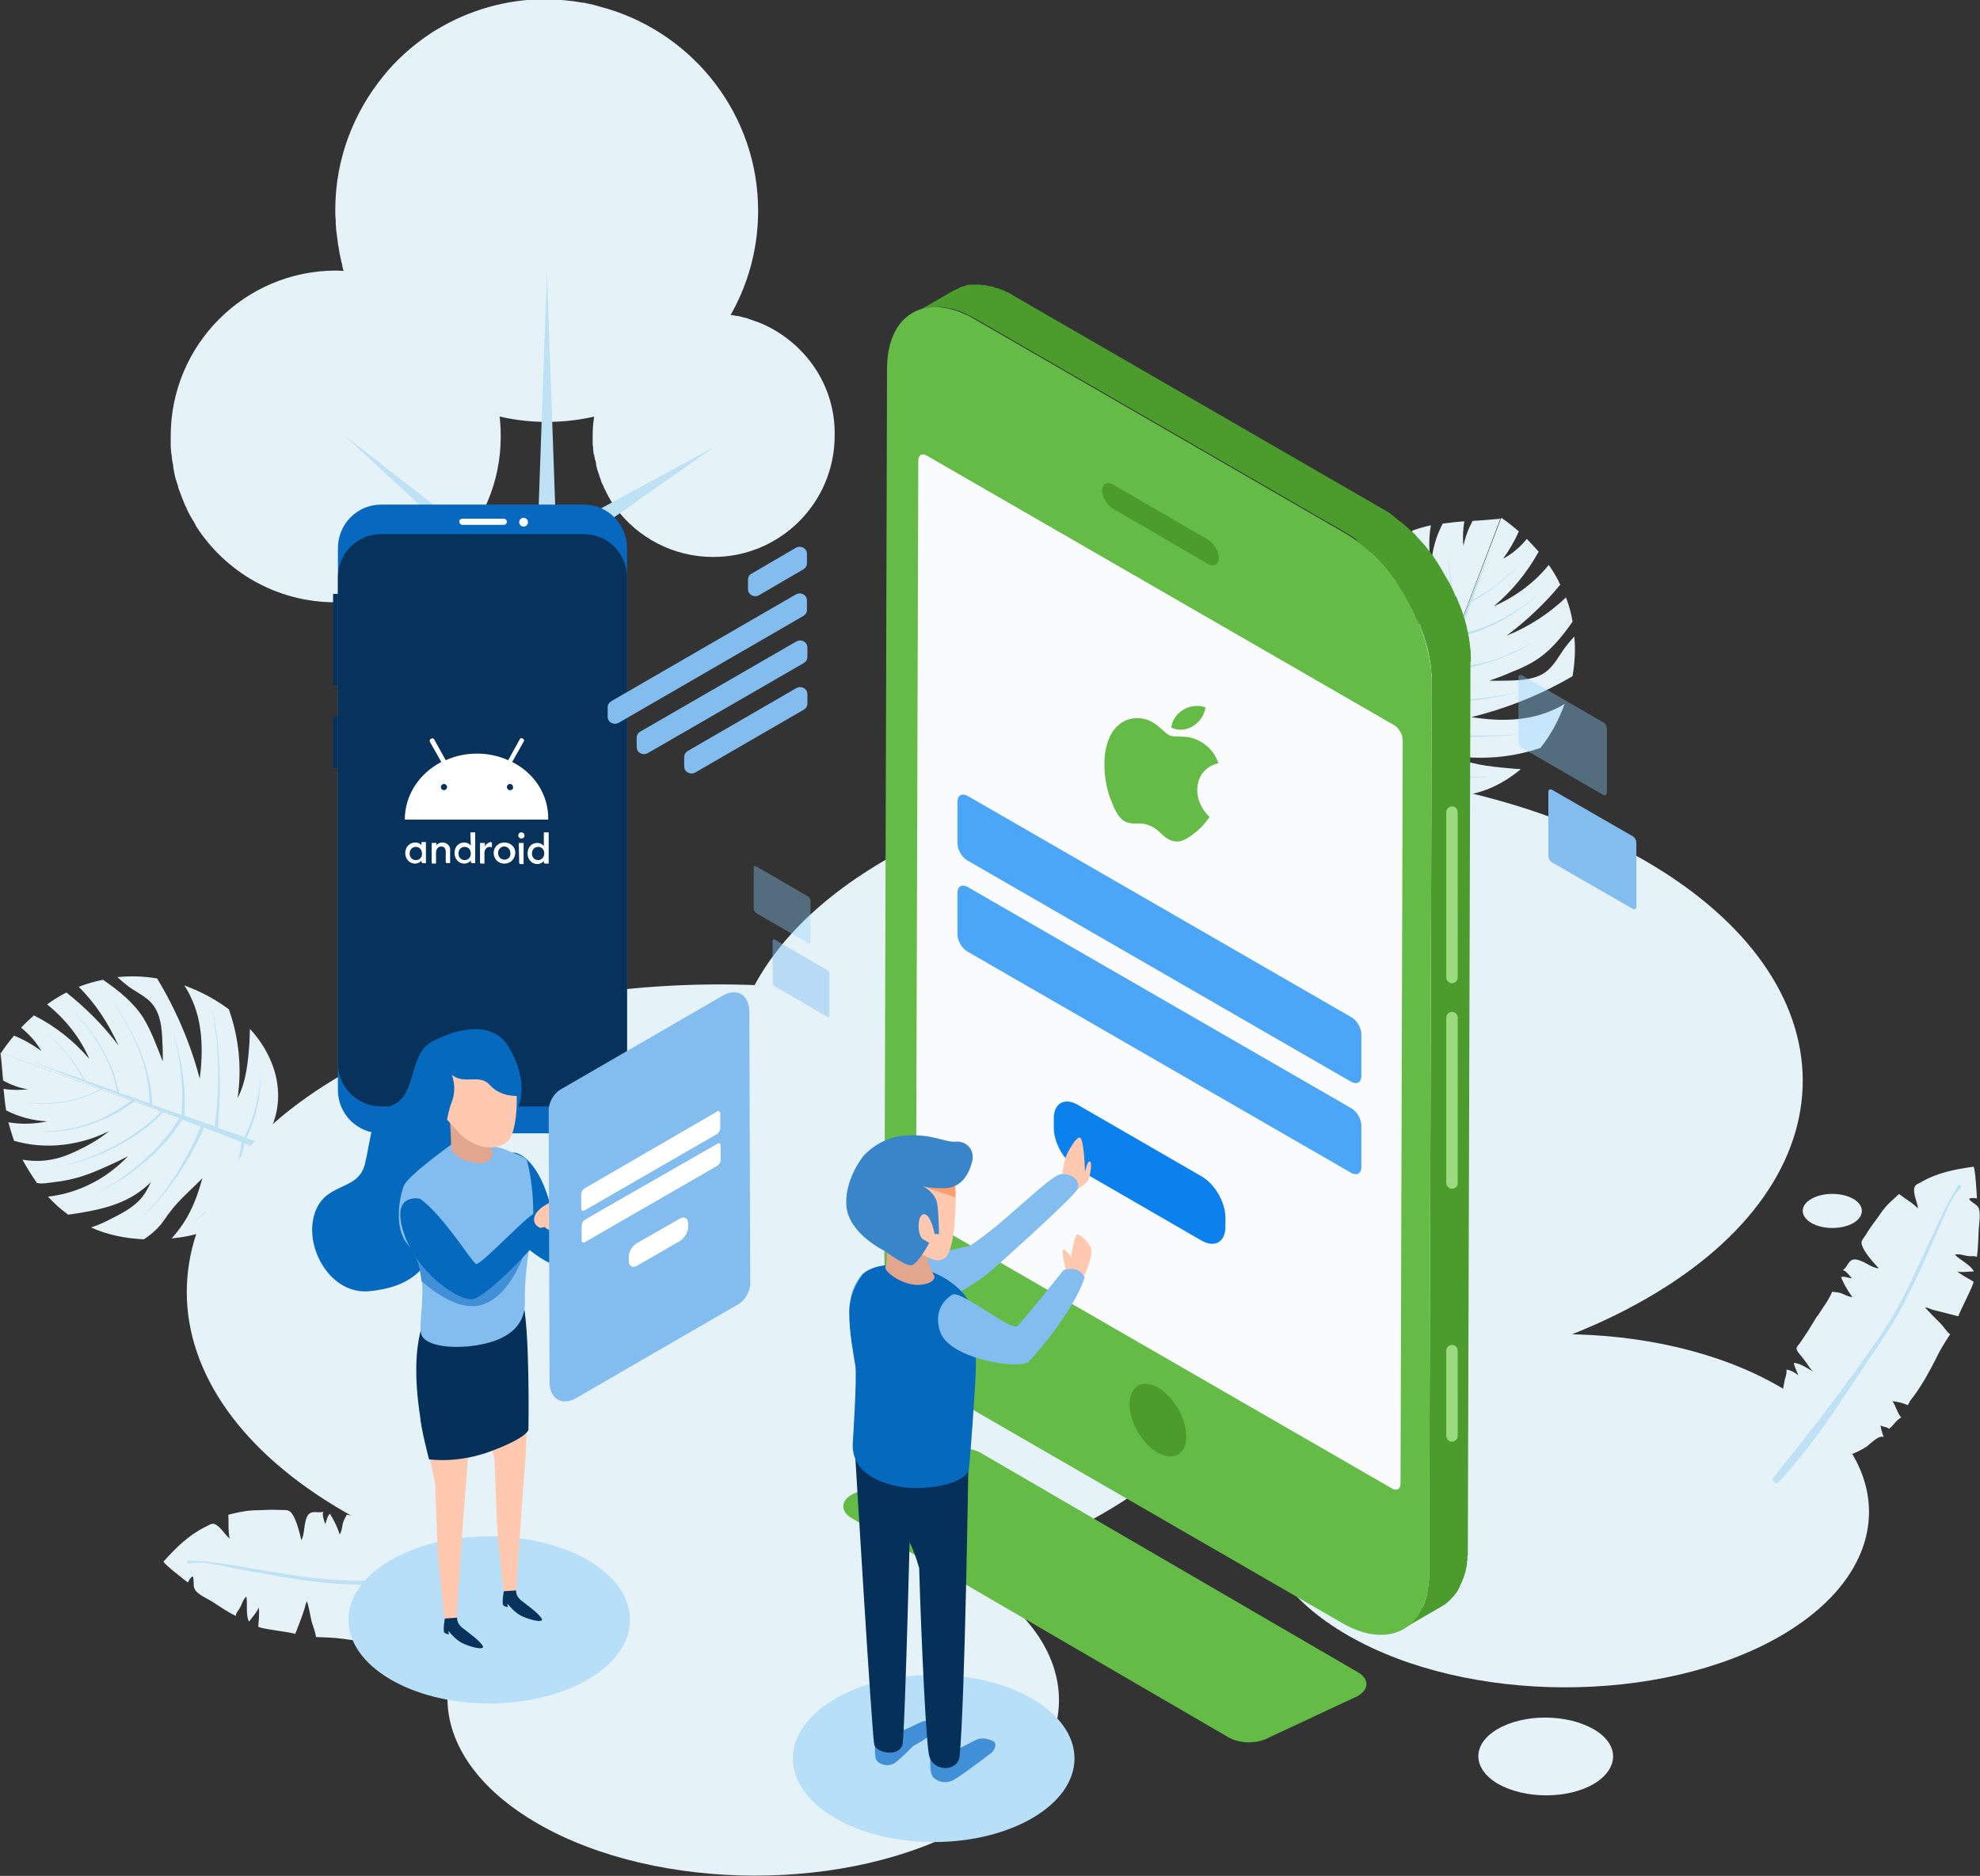
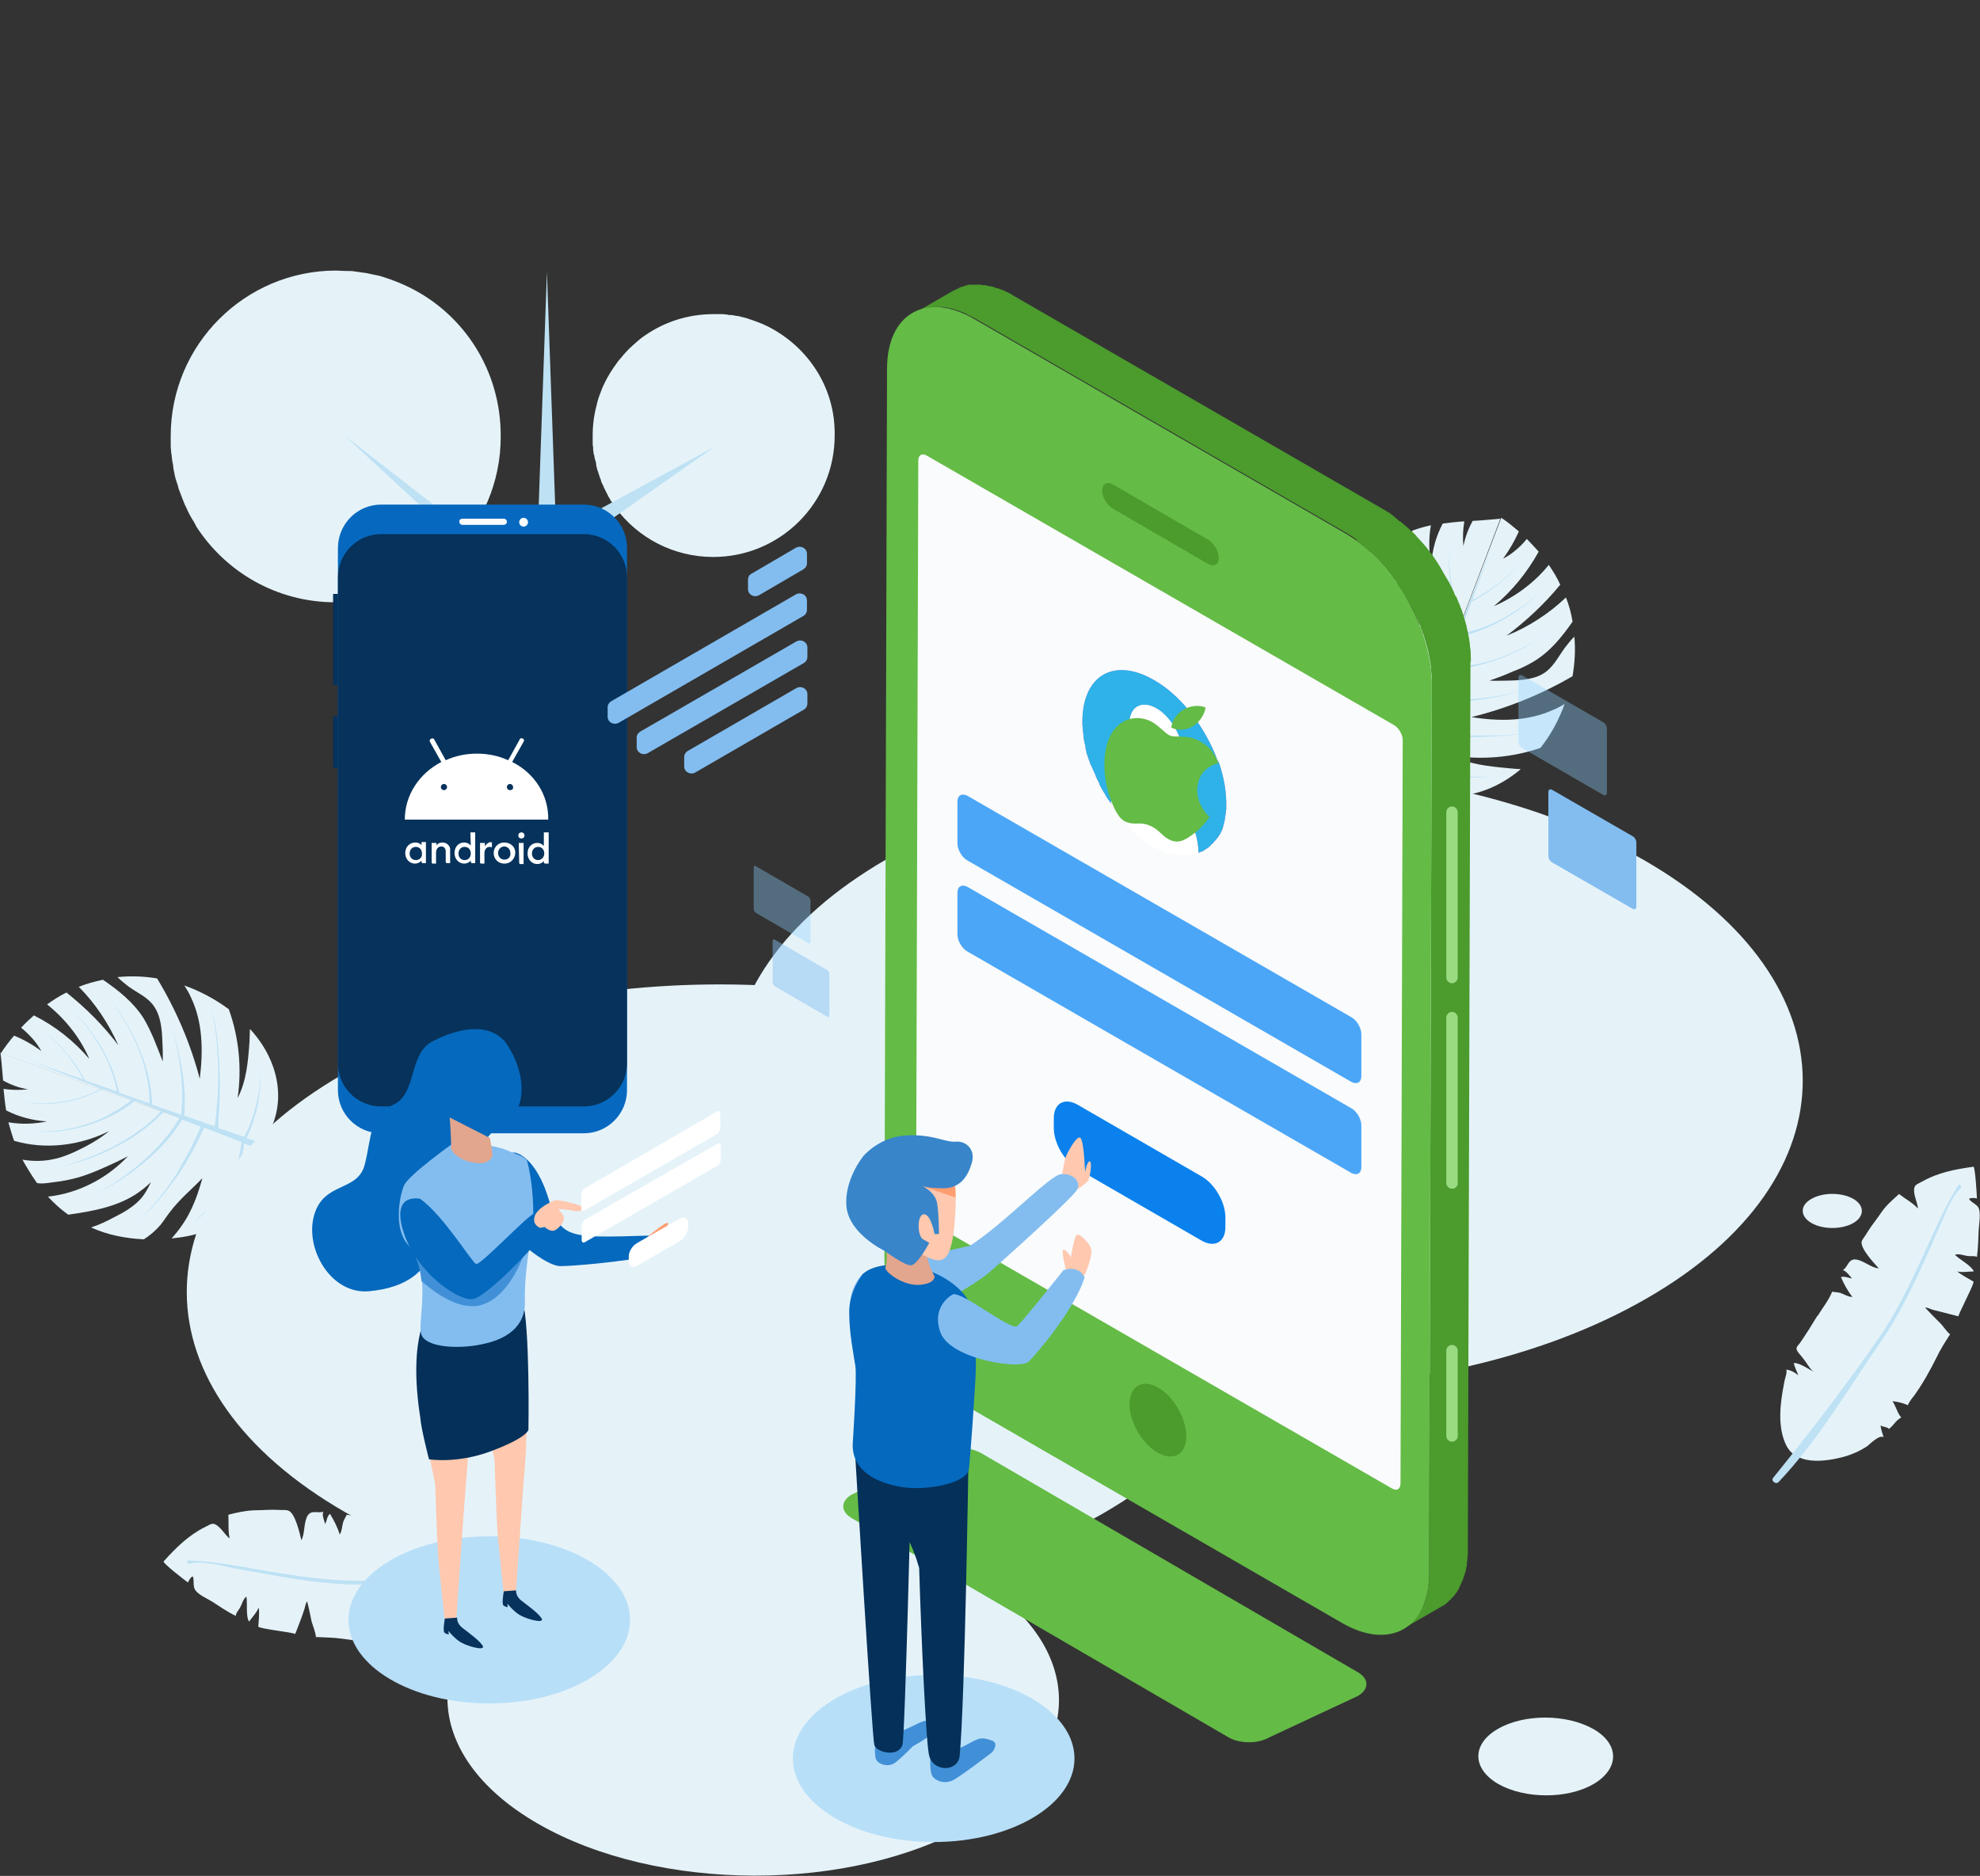
<svg xmlns="http://www.w3.org/2000/svg" version="1.1" id="Layer_1" x="0px" y="0px" viewBox="0 0 450 426.4" style="enable-background:new 0 0 450 426.4;" xml:space="preserve">
  <rect x="0" y="0" width="450" height="426.4" fill="#333333" stroke="none" />
  <style type="text/css">
	.st0{fill:#E5F3F9;}
	.st1{fill:#BEE1F4;}
	.st2{fill:#06325B;}
	.st3{fill:#0669BF;}
	.st4{fill:#F9FBFC;}
	.st5{fill:#FFFFFF;}
	.st6{fill:#64BB46;}
	.st7{fill:#83BDF0;}
	.st8{opacity:0.37;}
	.st9{fill:#8ED2FF;}
	.st10{opacity:0.47;}
	.st11{fill:#4B9B2D;}
	.st12{fill:#9ADB82;}
	.st13{fill:#4BA6F7;}
	.st14{fill:url(#SVGID_1_);}
	.st15{fill:#2EB2E7;}
	.st16{fill:#0A81ED;}
	.st17{fill:#B8DFF8;}
	.st18{fill:#FFC8AF;}
	.st19{fill:#4190D7;}
	.st20{fill:#043059;}
	.st21{fill:#0569BD;}
	.st22{fill:#E2A58D;}
	.st23{fill:#FF9D6F;}
	.st24{fill:#3885CA;}
</style>
  <g>
    <g>
      <path class="st0" d="M318.8,176.3c3.2,3.1,7.8,4.7,12.3,4.6c5.2-0.2,10.2-2.5,14.2-5.8c0.1-0.1,0.2-0.2,0.3-0.3    c-1,0-1.9-0.1-2.9-0.2c-4.4-0.4-9-0.9-12.8-2.9c6.7,1.1,13.8,0.5,20.2-1.7c2.4-3,4.2-6.4,5.5-10c-0.8,0.5-1.7,1-2.5,1.3    c-5.8,2.7-12.4,2.7-18.7,1.7c8.1-2,15.8-5.1,23-9.3c0.5-3,0.7-6,0.4-9c-0.8,0.8-1.5,1.7-2.2,2.6c-1.3,1.8-2.3,3.8-4,5.2    c-2.3,1.9-5.5,2.1-8.5,2.2c-1.5,0-3,0.1-4.6,0c1.8-0.6,3.6-1.3,5.4-2.1c1.6-0.6,3.1-1.3,4.6-2.2c3.7-2.2,6.4-5.5,8.9-9.1    c-0.3-1.9-0.8-3.7-1.5-5.5c-3.9,3.7-8.5,6.7-13.5,8.7c4.5-3.4,8.7-7.3,12.2-11.6c-0.7-1.6-1.6-3-2.6-4.5    c-3.3,4.1-7.7,7.3-12.5,9.4c4.1-3.4,7.6-7.7,10.2-12.4c-0.9-1-1.8-2-2.7-2.9c-0.8,1-1.7,1.9-2.7,2.7c-0.8,0.7-1.8,1.3-2.7,1.8    c1.4-1.9,2.6-4,3.6-6.2c-1.3-1.1-2.6-2.2-4-3.1L318.8,176.3z" />
      <path class="st0" d="M318.8,176.3c-2.3,0.6-6.5,0.1-8.7-0.9c-2.4-1.1-4.7-2.7-6.5-4.7c-3.5-3.9-4.9-9.3-5.4-14.5    c1.9,1.7,3.9,3.2,6.2,4.4c2.3,1.2,4.8,2,7.3,2.9c-2.5-2.5-4.7-5.3-7.5-7.4c-1-0.8-2-1.5-2.9-2.3c-1.3-1.1-2.3-2.4-3.2-3.9    c0.3-4.1,1.2-8.2,2.9-12c0.6,1.9,1.5,3.7,2.3,5.5c1,2,2.1,4,3.6,5.5c1.2,1.2,2.6,2.1,4.1,2.8c-0.9-0.9-1.7-1.9-2.4-3    c-3.1-4.7-4-10.4-4.7-16c1.2-1.7,2.7-3.2,4.2-4.6c0.4,3.6,1.4,7.1,3,10.4c1.5,3,3.5,5.7,5.9,8c-0.5-0.9-0.9-1.8-1.3-2.7    c-1.3-2.8-2.5-5.7-3.3-8.7c-0.5-1.8-0.8-3.7-1-5.6c-0.1-0.9-0.2-1.9-0.2-2.8c0-0.4,0-0.7,0.1-1.1c1.7-1.2,3.5-2.3,5.4-3.2    c-0.4,2.5-0.5,4.9,0,7.4c0.3,1.5,0.8,2.9,1.4,4.3c1.2,2.9,2.7,5.6,4.7,8.1c-3.2-6.7-4.1-14.6-1.8-21.6c1.4-0.5,2.8-0.9,4.2-1.2    c-0.5,2.9-0.5,5.9,0.1,8.8c0.2-3.2,1.1-6.4,2.6-9.2c1.6-0.2,3.3-0.4,4.9-0.5c-0.3,1.8-0.4,3.7-0.2,5.6c0.4-2,1.1-3.9,2.1-5.7    c2-0.1,4.1-0.3,6.3-0.5L318.8,176.3z" />
      <path class="st1" d="M326,167.2c1.2,0.1,2.3,0.2,3.5,0.2c2.3,0.1,4.7,0.2,7,0.1c2.3-0.1,4.7-0.2,7-0.4c2.3-0.3,4.6-0.6,6.9-1.1    c-2.3,0.5-4.6,0.8-6.9,1s-4.6,0.2-6.9,0.2s-4.6-0.1-6.9-0.3c-1.2-0.1-2.3-0.2-3.5-0.3l-2.6-0.3l2.5-6.9c1.5,0.1,3.1,0.2,4.6,0.1    c1.7-0.1,3.4-0.2,5.1-0.4c3.4-0.4,6.7-1.1,10-2.1c-3.3,0.9-6.6,1.5-10,1.8c-1.7,0.2-3.4,0.2-5.1,0.2c-1.5,0-2.9-0.1-4.3-0.3    l2.4-6.5c2.1-0.1,4.1-0.2,6.1-0.7c2.1-0.5,4.3-1.1,6.3-1.9c2-0.8,4-1.7,5.9-2.8s3.7-2.3,5.5-3.6c-1.7,1.3-3.6,2.5-5.5,3.5    s-3.9,1.9-5.9,2.7s-4.1,1.3-6.3,1.7c-1.9,0.4-3.9,0.5-5.8,0.5l2.5-6.9c1.7-0.4,3.5-0.8,5.1-1.5c1.7-0.7,3.4-1.4,5-2.4    c1.6-0.9,3.2-1.9,4.6-3c1.5-1.1,2.9-2.3,4.2-3.6c-1.3,1.3-2.8,2.4-4.3,3.5s-3.1,2-4.7,2.9s-3.3,1.6-5,2.2    c-1.5,0.6-3.1,0.9-4.7,1.2l2.6-7.2c2.1-1.1,4.1-2.4,6-3.9s3.7-3.2,5.2-5c-1.6,1.8-3.4,3.4-5.3,4.9c-1.8,1.4-3.7,2.5-5.7,3.6    l4.6-12.5l-6.6,16.5c-0.6-1.2-1.2-2.4-1.6-3.7c-0.3-0.7-0.5-1.5-0.7-2.2c-0.2-0.8-0.4-1.5-0.5-2.3c-0.2-1.5-0.4-3.1-0.4-4.6    c0-1.5,0.1-3.1,0.4-4.6c-0.3,1.5-0.4,3.1-0.5,4.6c0,1.6,0.1,3.1,0.3,4.6c0.1,0.8,0.3,1.5,0.4,2.3c0.2,0.8,0.4,1.5,0.6,2.2    c0.4,1.4,1.1,2.8,1.7,4.1l-2.6,6.5c-1.2-1.6-2.3-3.2-3.1-5c-1-1.9-1.8-4-2.4-6.1s-1-4.3-1.2-6.4c-0.2-2.2-0.2-4.4,0.1-6.6    c-0.4,2.2-0.4,4.4-0.3,6.6s0.5,4.4,1.1,6.5s1.3,4.2,2.3,6.2c0.9,1.9,2.1,3.7,3.3,5.4l-2.4,6l-0.8-0.8l-0.6-0.7l-0.6-0.7l-1.2-1.4    l-1.1-1.5c-1.4-2-2.7-4.1-3.8-6.3c-1.1-2.2-2-4.5-2.8-6.9s-1.4-4.8-1.8-7.2c0.3,2.5,0.9,4.9,1.6,7.3c0.7,2.4,1.6,4.7,2.6,7    s2.3,4.4,3.7,6.5l1.1,1.5l1.2,1.5l0.6,0.7l0.6,0.7l1,1l-1.5,3.6c-1.7-1.1-3.4-2.2-4.9-3.5c-1.7-1.5-3.3-3-4.7-4.8    c-1.5-1.7-2.8-3.5-4.1-5.4c-1.2-1.9-2.4-3.8-3.4-5.9c0.9,2.1,2,4,3.2,6c1.2,1.9,2.5,3.8,3.9,5.5c1.4,1.8,3,3.4,4.7,4.9    c1.5,1.4,3.2,2.7,5,3.8l-1.7,4.1c-0.8-0.3-1.6-0.7-2.3-1c-1-0.5-2-0.9-2.9-1.5c-1.9-1-3.8-2.1-5.6-3.3c-1.8-1.2-3.6-2.5-5.2-3.9    c-1.7-1.4-3.3-2.9-4.7-4.5c1.4,1.7,3,3.2,4.6,4.6c1.6,1.4,3.4,2.8,5.2,4.1c1.8,1.2,3.6,2.5,5.5,3.5c0.9,0.6,1.9,1,2.9,1.6    c0.8,0.4,1.6,0.8,2.3,1.1l-3.4,8.5c-1.6-0.2-3.3-0.6-4.8-1.1c-1.8-0.7-3.5-1.6-5.1-2.7c-1.6-1.1-3.1-2.3-4.6-3.6    c-1.4-1.3-2.8-2.7-4-4.2c1.2,1.6,2.5,3,3.9,4.4s2.9,2.6,4.5,3.8c1.6,1.1,3.3,2.1,5.1,2.9c1.5,0.6,3.1,1.1,4.8,1.3l-6,14.8l2.1,0.8    l5.5-15.1c1.2,0.6,2.4,1.1,3.6,1.5c1.5,0.5,3.1,0.9,4.6,1.2c1.6,0.3,3.2,0.5,4.7,0.6c1.6,0.1,3.2,0,4.8-0.2    c-1.6,0.1-3.2,0.1-4.7,0c-1.6-0.1-3.1-0.4-4.7-0.7c-1.5-0.4-3.1-0.8-4.5-1.4c-1.2-0.5-2.4-1-3.5-1.7l2.1-5.9L326,167.2z" />
    </g>
    <g>
      <path class="st0" d="M58.8,260.6c3.1-3.2,4.6-7.9,4.4-12.3c-0.2-5.2-2.6-10.2-6.1-14.1c-0.1-0.1-0.2-0.2-0.3-0.3    c0,1-0.1,1.9-0.1,2.9c-0.3,4.4-0.7,9-2.7,12.8c1-6.8,0.3-13.8-2-20.2c-3.1-2.3-6.5-4.1-10.1-5.4c0.5,0.8,1,1.6,1.4,2.5    c2.8,5.7,2.9,12.3,2.1,18.7c-2.1-8-5.4-15.7-9.7-22.8c-3-0.5-6-0.6-9-0.3c0.8,0.8,1.7,1.5,2.6,2.2c1.8,1.3,3.9,2.2,5.3,3.9    c1.9,2.3,2.2,5.5,2.3,8.5c0.1,1.5,0.1,3,0.1,4.6c-0.7-1.8-1.4-3.6-2.1-5.3c-0.7-1.6-1.4-3.1-2.3-4.6c-2.3-3.6-5.7-6.3-9.2-8.7    c-1.9,0.4-3.7,0.9-5.5,1.6c3.8,3.8,6.8,8.4,9,13.3c-3.4-4.5-7.4-8.5-11.8-12c-1.6,0.8-3,1.7-4.4,2.7c4.1,3.3,7.5,7.5,9.6,12.4    c-3.5-4.1-7.8-7.5-12.6-9.9c-1,0.9-2,1.8-2.9,2.8c1,0.8,1.9,1.7,2.7,2.6c0.7,0.8,1.3,1.7,1.9,2.7c-1.9-1.4-4-2.6-6.2-3.5    c-1.1,1.3-2.1,2.6-3,4L58.8,260.6z" />
      <path class="st0" d="M58.8,260.6c0.7,2.3,0.2,6.5-0.8,8.7c-1.1,2.5-2.6,4.7-4.6,6.6c-3.9,3.6-9.2,5.1-14.4,5.6    c1.7-1.9,3.2-4,4.3-6.3c1.2-2.4,2-4.9,2.7-7.4c-2.4,2.5-5.2,4.8-7.3,7.6c-0.8,1-1.4,2-2.2,3c-1.1,1.3-2.4,2.4-3.8,3.3    c-4.2-0.2-8.3-1-12-2.7c1.9-0.6,3.7-1.5,5.4-2.4c2-1,3.9-2.1,5.5-3.7c1.2-1.2,2-2.7,2.7-4.2c-0.9,0.9-1.9,1.7-2.9,2.4    c-4.6,3.2-10.3,4.2-15.9,5c-1.7-1.2-3.2-2.6-4.6-4.1c3.6-0.4,7.1-1.5,10.3-3.2c2.9-1.5,5.6-3.6,7.9-6c-0.9,0.5-1.8,0.9-2.6,1.3    c-2.8,1.3-5.6,2.6-8.6,3.5c-1.8,0.5-3.7,0.9-5.6,1.1c-0.9,0.1-1.9,0.3-2.8,0.3c-0.4,0-0.7,0-1.1-0.1c-1.2-1.7-2.3-3.5-3.3-5.3    c2.5,0.4,4.9,0.4,7.4-0.2c1.5-0.3,2.9-0.9,4.3-1.5c2.8-1.3,5.6-2.8,8-4.8c-6.6,3.3-14.5,4.3-21.6,2.2c-0.5-1.4-0.9-2.8-1.3-4.2    c2.9,0.5,5.9,0.4,8.8-0.2c-3.2-0.2-6.4-1-9.3-2.5c-0.3-1.6-0.4-3.2-0.6-4.9c1.8,0.3,3.7,0.3,5.6,0.1c-2-0.3-3.9-1-5.7-2    c-0.2-2-0.3-4.1-0.6-6.3L58.8,260.6z" />
      <path class="st1" d="M49.7,253.6c0.1-1.2,0.2-2.3,0.2-3.5c0.1-2.3,0.1-4.7,0-7s-0.3-4.6-0.5-7c-0.3-2.3-0.7-4.6-1.3-6.9    c0.5,2.3,0.8,4.6,1.1,6.9c0.2,2.3,0.3,4.6,0.4,6.9c0,2.3,0,4.6-0.2,6.9c-0.1,1.2-0.2,2.3-0.3,3.5l-0.3,2.6l-6.9-2.4    c0.1-1.5,0.1-3.1,0.1-4.6c-0.1-1.7-0.2-3.4-0.5-5.1c-0.5-3.4-1.3-6.7-2.3-9.9c0.9,3.3,1.6,6.6,1.9,10c0.2,1.7,0.3,3.4,0.3,5.1    c0,1.5-0.1,2.9-0.2,4.3l-6.6-2.3c-0.1-2.1-0.3-4.1-0.8-6.1c-0.5-2.1-1.1-4.2-2-6.3c-0.8-2-1.8-4-2.9-5.9s-2.3-3.7-3.7-5.4    c1.3,1.7,2.5,3.6,3.6,5.5s2,3.9,2.8,5.9s1.4,4.1,1.8,6.2c0.4,1.9,0.6,3.9,0.6,5.8l-6.9-2.4c-0.4-1.7-0.9-3.4-1.5-5.1    c-0.7-1.7-1.5-3.4-2.4-5s-2-3.1-3.1-4.6s-2.3-2.8-3.7-4.1c1.3,1.3,2.5,2.7,3.6,4.2s2.1,3,3,4.6s1.7,3.3,2.3,5    c0.6,1.5,1,3.1,1.3,4.7l-7.2-2.5c-1.2-2.1-2.5-4.1-4-5.9c-1.6-1.9-3.2-3.6-5.1-5.1c1.8,1.6,3.5,3.3,5,5.2c1.4,1.8,2.6,3.6,3.7,5.6    L6.4,241l16.6,6.4c-1.2,0.7-2.4,1.3-3.7,1.7c-0.7,0.3-1.5,0.5-2.2,0.7c-0.8,0.2-1.5,0.4-2.3,0.5c-1.5,0.3-3.1,0.4-4.6,0.5    c-1.5,0-3.1-0.1-4.6-0.3c1.5,0.3,3.1,0.4,4.6,0.4c1.6,0,3.1-0.1,4.6-0.4c0.8-0.1,1.5-0.3,2.3-0.5c0.7-0.2,1.5-0.4,2.2-0.7    c1.4-0.5,2.7-1.1,4.1-1.8L30,250c-1.6,1.2-3.2,2.3-4.9,3.2c-1.9,1.1-3.9,1.9-6,2.5c-2.1,0.7-4.2,1.1-6.4,1.3s-4.4,0.3-6.6,0    c2.2,0.3,4.4,0.3,6.6,0.2c2.2-0.2,4.4-0.6,6.5-1.2s4.2-1.4,6.2-2.4c1.9-0.9,3.6-2.1,5.3-3.4l6,2.3l-0.8,0.8l-0.6,0.7l-0.7,0.6    l-1.4,1.2l-1.5,1.1c-2,1.5-4.1,2.8-6.3,3.9s-4.5,2.1-6.8,2.9s-4.7,1.5-7.2,1.9c2.5-0.4,4.9-1,7.2-1.7c2.4-0.8,4.7-1.7,6.9-2.8    c2.2-1.1,4.4-2.3,6.4-3.8l1.5-1.1l1.4-1.2l0.7-0.6l0.7-0.7l1-1l3.6,1.4c-1,1.7-2.2,3.4-3.5,4.9c-1.4,1.7-3,3.3-4.7,4.8    s-3.4,2.9-5.3,4.2c-1.9,1.3-3.8,2.4-5.8,3.5c2-1,4-2.1,5.9-3.3c1.9-1.2,3.7-2.6,5.4-4c1.7-1.4,3.4-3,4.9-4.7    c1.4-1.5,2.6-3.3,3.7-5l4.2,1.6c-0.3,0.8-0.7,1.6-1,2.3c-0.5,1-0.9,2-1.4,2.9c-1,1.9-2.1,3.8-3.2,5.7c-1.2,1.8-2.4,3.6-3.8,5.3    c-1.4,1.7-2.8,3.3-4.4,4.8c1.7-1.4,3.1-3,4.6-4.7c1.4-1.7,2.7-3.4,4-5.2c1.2-1.8,2.4-3.7,3.4-5.6c0.5-0.9,1-1.9,1.5-2.9    c0.4-0.8,0.7-1.6,1.1-2.4l8.5,3.3c-0.2,1.6-0.5,3.3-1.1,4.8c-0.7,1.8-1.6,3.5-2.6,5.2c-1.1,1.6-2.2,3.2-3.5,4.6s-2.7,2.8-4.2,4.1    c1.5-1.2,3-2.5,4.3-3.9s2.6-2.9,3.7-4.5c1.1-1.6,2-3.3,2.8-5.2c0.6-1.5,1-3.1,1.2-4.8l14.9,5.7l0.8-2.1L56,258.7    c0.6-1.2,1.1-2.4,1.5-3.6c0.5-1.5,0.9-3.1,1.2-4.6c0.3-1.6,0.4-3.2,0.5-4.8c0-1.6,0-3.2-0.2-4.8c0.2,1.6,0.2,3.2,0.1,4.7    c-0.1,1.6-0.3,3.1-0.7,4.7c-0.3,1.5-0.8,3.1-1.3,4.5c-0.4,1.2-1,2.4-1.6,3.6l-5.9-2L49.7,253.6z" />
    </g>
    <path id="XMLID_1957_" class="st0" d="M250.7,344c-47.4,27.4-124.6,27.2-172.3-0.3s-48-72.1-0.5-99.5s124.6-27.2,172.3,0.3   C297.9,272.1,298.2,316.6,250.7,344z" />
    <path id="XMLID_1956_" class="st0" d="M374.3,295.1c-47.4,27.4-124.6,27.2-172.3-0.3c-47.7-27.6-48-72.1-0.5-99.5   s124.6-27.2,172.3,0.3C421.5,223.2,421.7,267.8,374.3,295.1z" />
    <g>
      <path class="st0" d="M174.5,74.2L174.5,74.2L174.5,74.2c-1.4-0.7-2.8-1.2-4.3-1.7c-0.1,0-0.2,0-0.2-0.1c-0.4-0.1-0.8-0.2-1.2-0.3    c-0.1,0-0.3-0.1-0.4-0.1c-0.3-0.1-0.7-0.2-1.1-0.2c-0.2,0-0.3-0.1-0.5-0.1c-0.3-0.1-0.7-0.1-1-0.1c-0.2,0-0.3,0-0.5-0.1    c-0.4,0-0.7-0.1-1.1-0.1c-0.2,0-0.3,0-0.5,0c-0.5,0-1,0-1.5,0l0,0l0,0c-5.7,0-11,1.7-15.4,4.7c-1.1,0.7-2.1,1.6-3.1,2.5    s-1.9,1.9-2.7,2.9c-0.3,0.3-0.6,0.7-0.8,1c-0.5,0.7-1,1.4-1.5,2.2c-0.2,0.4-0.5,0.8-0.7,1.2c-0.3,0.5-0.5,1-0.8,1.6    s-0.5,1.1-0.7,1.7c-0.4,1-0.7,1.9-0.9,2.9c-0.6,2.2-0.9,4.5-0.9,6.9c0,0.4,0,0.9,0,1.3c0,0.1,0,0.3,0,0.4c0,0.3,0,0.6,0.1,0.9    c0,0.2,0,0.3,0,0.5c0,0.3,0.1,0.6,0.1,0.8c0,0.1,0,0.3,0.1,0.4c0.1,0.3,0.1,0.7,0.2,1c0,0.1,0,0.2,0.1,0.3    c0.1,0.4,0.2,0.7,0.2,1.1c0,0.2,0.1,0.3,0.1,0.5c0.1,0.2,0.1,0.5,0.2,0.7c0.1,0.2,0.1,0.4,0.2,0.6c0.1,0.2,0.1,0.4,0.2,0.6    c0.1,0.2,0.1,0.4,0.2,0.6c0.1,0.2,0.2,0.4,0.2,0.6c0.1,0.4,0.3,0.7,0.5,1.1c0.1,0.2,0.1,0.3,0.2,0.5c0.1,0.2,0.2,0.4,0.3,0.6    c0.1,0.1,0.1,0.3,0.2,0.4c0.1,0.2,0.2,0.4,0.3,0.6c0.1,0.1,0.1,0.3,0.2,0.4c0.1,0.2,0.3,0.4,0.4,0.7c0.1,0.1,0.1,0.2,0.2,0.3    c0.3,0.5,0.7,1,1,1.5l0,0l0,0c5,6.8,13.1,11.2,22.2,11.2c15.2,0,27.6-12.3,27.6-27.6C189.9,88.1,183.6,78.8,174.5,74.2z" />
      <path class="st0" d="M93,65.3L93,65.3L93,65.3c-1.9-0.9-3.8-1.7-5.8-2.3c-0.1,0-0.2-0.1-0.3-0.1c-0.5-0.2-1.1-0.3-1.6-0.4    c-0.2,0-0.4-0.1-0.5-0.1c-0.5-0.1-1-0.2-1.4-0.3c-0.2,0-0.4-0.1-0.7-0.1c-0.5-0.1-0.9-0.1-1.4-0.2c-0.2,0-0.5-0.1-0.7-0.1    c-0.5-0.1-1-0.1-1.5-0.1c-0.2,0-0.4,0-0.6,0c-0.7,0-1.4-0.1-2.1-0.1c-20.7,0-37.6,16.8-37.6,37.6c0,0.6,0,1.2,0,1.8    c0,0.2,0,0.4,0,0.6c0,0.4,0.1,0.8,0.1,1.2c0,0.2,0,0.4,0.1,0.6c0,0.4,0.1,0.8,0.1,1.1c0,0.2,0.1,0.4,0.1,0.6    c0.1,0.5,0.2,0.9,0.2,1.4c0,0.2,0.1,0.3,0.1,0.5c0.1,0.5,0.2,1,0.3,1.5c0.1,0.2,0.1,0.5,0.2,0.7c0.1,0.3,0.2,0.6,0.3,0.9    s0.2,0.5,0.2,0.8c0.1,0.3,0.2,0.6,0.3,0.8c0.1,0.3,0.2,0.5,0.3,0.8s0.2,0.5,0.3,0.8c0.2,0.5,0.4,1,0.6,1.5    c0.1,0.2,0.2,0.4,0.3,0.6c0.1,0.3,0.3,0.6,0.4,0.9c0.1,0.2,0.2,0.4,0.3,0.6c0.2,0.3,0.3,0.6,0.5,0.9c0.1,0.2,0.2,0.3,0.3,0.5    c0.2,0.3,0.4,0.6,0.5,0.9c0.1,0.1,0.2,0.2,0.2,0.4c6.7,10.5,18.4,17.4,31.7,17.4c20.7,0,37.6-16.8,37.6-37.6    C113.9,84.2,105.4,71.4,93,65.3z" />
-       <path class="st0" d="M138.1,2c-0.1,0-0.3-0.1-0.4-0.1c-0.7-0.2-1.4-0.4-2.1-0.6c-0.2-0.1-0.5-0.1-0.7-0.2    c-0.6-0.1-1.2-0.3-1.8-0.4c-0.3-0.1-0.6-0.1-0.8-0.1c-0.6-0.1-1.2-0.2-1.8-0.3c-0.3,0-0.6-0.1-0.9-0.1c-0.6-0.1-1.2-0.1-1.9-0.2    c-0.3,0-0.5,0-0.8-0.1c-0.9,0-1.8-0.1-2.7-0.1l0,0l0,0c-9.1,0-17.6,2.5-24.9,6.9c-0.7,0.4-1.3,0.8-1.9,1.2    c-3.8,2.6-7.3,5.7-10.2,9.3c-6.8,8.3-11,18.9-11,30.5c0,0.8,0,1.5,0.1,2.3c0,0.2,0,0.5,0,0.7c0,0.5,0.1,1,0.1,1.5    c0,0.3,0.1,0.5,0.1,0.8c0.1,0.5,0.1,1,0.2,1.5c0,0.3,0.1,0.5,0.1,0.8c0.1,0.6,0.2,1.2,0.3,1.8c0,0.2,0.1,0.4,0.1,0.6    c0.1,0.6,0.3,1.2,0.4,1.9c0.1,0.3,0.2,0.6,0.2,0.9c0.1,0.4,0.2,0.8,0.3,1.2c0.1,0.3,0.2,0.6,0.3,1c0.1,0.4,0.2,0.7,0.4,1.1    c0.1,0.3,0.2,0.7,0.4,1c0.1,0.3,0.3,0.7,0.4,1c0.3,0.6,0.5,1.3,0.8,1.9c0.1,0.3,0.2,0.5,0.4,0.8c0.2,0.4,0.4,0.7,0.6,1.1    c0.1,0.2,0.2,0.5,0.4,0.7c0.2,0.4,0.4,0.8,0.6,1.1c0.1,0.2,0.2,0.4,0.4,0.6c0.2,0.4,0.4,0.8,0.7,1.1c0.1,0.2,0.2,0.3,0.3,0.5    c8.5,13.4,23.5,22.3,40.5,22.3c26.5,0,48-21.5,48-48C172.3,26.3,157.9,8,138.1,2z" />
      <polygon class="st1" points="162.3,101.6 126.4,121.1 124.3,61.8 121.8,132.8 78.3,99 121.6,139 119.8,191.3 128.8,191.3     126.6,126.7   " />
    </g>
-     <path id="XMLID_1954_" class="st0" d="M404.6,371.9c-27.1,15.6-71.1,15.5-98.3-0.2s-27.4-41.1-0.3-56.8   c27.1-15.6,71.1-15.5,98.3,0.2C431.5,330.8,431.6,356.3,404.6,371.9z" />
    <g>
      <path class="st0" d="M412.9,299.3c-1.2,2-2.4,3.9-3.7,5.8c-0.3,0.5-0.9,0.9-0.9,1.5c0.1,0.7,1.2,1.7,1.6,2.3    c0.6,0.7,1.5,2.4,2.3,2.9c-1-0.5-3.1-2-4.5-2c0.1,0.9,0.7,1.9,1,2.8c-0.9-0.7-1.6-1.1-2.7-1.3c0.2,0.9-0.4,2.1-0.5,3    c-0.9,4.5-1.6,9.9,0.4,14.1c2.2,4.6,8.4,3.9,12.5,2.9c2.1-0.5,4.2-1.4,6-2.6c0.6-0.5,2.8-2.7,3.7-2c-0.3-0.9-0.6-1.8-0.7-2.7    c0.6,0.4,1.5,0.3,1.9,0.8c1-0.7,1.6-2,2.8-2.6c-0.9-1-1.2-2.6-2-3.7c1.1,0.1,2.4,0.4,3.5,0.9c0.3-0.7,0.8-1.4,1.3-2    c2-2.7,3.7-5.8,5.2-8.8c0.9-1.9,2-3.6,3.1-5.3c-0.9-0.7-1.6-2-2.5-2.8c-1.1-1.1-2.2-2.2-3.2-3.3c0.6,0,1.1,0.3,1.7,0.5    c1.9,0.5,4,1,5.9,1.5c0.1-0.8,3.8-7.7,3.4-7.9c-1.2-0.7-2.7-1.5-3.7-2.3c1.2,0.3,2.6,0,3.8,0c-0.6-1.4-3.3-2.7-4.3-3.8    c1-0.3,2,0.2,3,0.3c0.7,0.1,1.4-0.1,2,0.2c0.3-2.1,0.3-4.1,0.4-6.2c0.1-1.3,0.5-3.7,0-4.9c-0.4-0.9-1.8-1.3-2.2-2.1    c0.6-0.3,1.2-0.2,1.8-0.1c0-0.5-0.4-7.3-0.8-7.2c-4.2,0.6-8,1.3-11.7,3.4c-0.7,0.4-1.5,0.6-1.7,1.3c-0.4,1.4,0.7,3.4,0.8,4.8    c-1.2-1.3-2.9-2.2-4.3-3.3c-1.5,1.4-2.9,2.5-4.1,4.3c-1,1.5-2.2,2.9-3.1,4.4c-0.3,0.6-1.1,1.5-1.3,2.1c-0.3,1.6,2.8,4.9,3.9,6.1    c-1.7-0.1-3.3-1.7-5.1-2c-1.9-0.3-1.9,1.8-3.1,2.4c0.7,0.1,1.6,1.3,2.1,1.9c-0.8-0.1-1.7-0.6-2.5-0.3c0.7,1.6,1.5,3.1,2.6,4.5    c-1.1,0-2.1-0.8-3.1-1c-0.5-0.1-1.1-0.1-1.5-0.2c-0.8,2-2.2,3.7-3.3,5.5C413,299.1,413,299.2,412.9,299.3z" />
      <g>
        <path class="st1" d="M445.6,270.1c-2.3,2.2-3.6,6.2-4.9,9c-1.4,3.1-2.8,6.3-4.2,9.4c-2.7,5.8-5.5,11.4-9.2,16.7     c-7.4,10.7-14.1,22.2-23.1,31.7c-0.6,0.6-1.8-0.3-1.2-1c8.4-10.4,16.5-20.9,24.1-31.9c3.9-5.6,6.8-11.8,9.7-18     c2.6-5.5,5-11.4,8.2-16.5C445.3,269,446,269.6,445.6,270.1L445.6,270.1z" />
      </g>
    </g>
    <path id="XMLID_1953_" class="st0" d="M220.5,414.7c-27.1,15.6-71.1,15.5-98.3-0.2s-27.4-41.1-0.3-56.8   c27.1-15.6,71.1-15.5,98.3,0.2C247.4,373.6,247.5,399.1,220.5,414.7z" />
    <path id="XMLID_1952_" class="st0" d="M362.2,405.5c-6,3.5-15.7,3.4-21.7,0c-6-3.5-6-9.1-0.1-12.5c6-3.5,15.7-3.4,21.7,0   S368.1,402,362.2,405.5z" />
    <path id="XMLID_1951_" class="st0" d="M421.2,278c-2.6,1.5-6.9,1.5-9.5,0s-2.7-4,0-5.5c2.6-1.5,6.9-1.5,9.5,0   C423.8,274,423.8,276.5,421.2,278z" />
    <g>
      <path class="st0" d="M85.6,345c2.3,0.1,4.6,0.2,6.9,0.2c0.6,0,1.3-0.2,1.7,0.1c0.6,0.4,0.8,1.9,1,2.6c0.3,0.9,1.1,2.6,1,3.5    c0.1-1.1,0.1-3.7,0.9-4.9c0.7,0.7,1.2,1.7,1.8,2.4c-0.1-1.1,0-1.9,0.4-2.9c0.6,0.7,1.9,0.9,2.8,1.2c4.2,1.7,9,4.3,11.4,8.3    c2.6,4.4-1.5,9.1-4.7,12c-1.6,1.4-3.5,2.7-5.5,3.5c-0.7,0.3-3.8,0.7-3.8,1.9c-0.6-0.7-1.1-1.5-1.8-2.1c0,0.7-0.6,1.4-0.4,2    c-1.2,0.4-2.5,0.2-3.7,0.8c-0.3-1.3-1.5-2.4-1.9-3.7c-0.5,1-1,2.2-1.2,3.4c-0.8-0.2-1.6-0.1-2.4-0.1c-3.4,0.1-6.9-0.2-10.2-0.7    c-2.1-0.3-4.1-0.3-6.1-0.4c-0.1-1.2-0.7-2.5-1-3.6c-0.3-1.5-0.6-3-1-4.5c-0.4,0.5-0.4,1.1-0.6,1.7c-0.6,1.9-1.4,3.9-2.1,5.7    c-0.7-0.4-8.5-1.2-8.4-1.7c0.1-1.3,0.3-3.1,0.1-4.3c-0.5,1.2-1.4,2.1-2.2,3.2c-0.8-1.3-0.3-4.2-0.6-5.7c-0.8,0.6-1,1.8-1.5,2.6    c-0.3,0.6-0.9,1.1-0.9,1.8c-1.9-0.9-3.6-2.1-5.3-3.2c-1.1-0.7-3.3-1.6-4-2.8c-0.5-0.8-0.1-2.2-0.5-3c-0.6,0.3-0.8,0.9-1.1,1.4    c-0.4-0.3-5.8-4.4-5.5-4.8c2.8-3.1,5.6-5.9,9.4-7.8c0.7-0.3,1.4-0.9,2.1-0.7c1.4,0.5,2.4,2.5,3.5,3.3c-0.4-1.7-0.2-3.7-0.3-5.4    c2-0.5,3.7-0.9,5.8-1c1.8,0,3.7-0.2,5.4-0.1c0.6,0.1,1.9-0.1,2.5,0.2c1.5,0.6,2.5,5.1,2.9,6.7c0.8-1.5,0.5-3.7,1.3-5.4    c0.9-1.7,2.5-0.6,3.7-1.1c-0.4,0.7,0.2,2.1,0.4,2.8c0.4-0.7,0.4-1.8,1.1-2.3c0.9,1.5,1.7,3,2.2,4.7c0.6-0.9,0.5-2.1,0.9-3.1    c0.2-0.5,0.5-0.9,0.7-1.4c2.1,0.4,4.3,0.3,6.4,0.4C85.4,345,85.5,345,85.6,345z" />
      <g>
        <path class="st1" d="M43.1,355.4c3.1-0.7,7.1,0.5,10.2,1.1c3.4,0.6,6.7,1.2,10.1,1.8c6.3,1.1,12.6,1.9,18.9,1.9     c13,0,26.3,0.9,39.2-1.2c0.9-0.1,0.8-1.7-0.1-1.6c-13.3,1-26.6,1.8-39.9,1.9c-6.8,0-13.6-1-20.3-2.1c-6-1-12.2-2.3-18.3-2.5     C42.4,354.6,42.4,355.6,43.1,355.4L43.1,355.4z" />
      </g>
    </g>
    <g>
      <rect x="75.7" y="135" class="st2" width="1.5" height="20.7" />
      <rect x="75.7" y="162.8" class="st2" width="1.5" height="11.7" />
      <path class="st3" d="M86.6,114.7h46.1c5.4,0,9.8,4.4,9.8,9.8v123.3c0,5.4-4.4,9.8-9.8,9.8H86.6c-5.4,0-9.8-4.4-9.8-9.8V124.6    C76.8,119.1,81.2,114.7,86.6,114.7z" />
      <path class="st2" d="M86.6,121.4h46.1c5.4,0,9.8,4.4,9.8,9.8v110.5c0,5.4-4.4,9.8-9.8,9.8H86.6c-5.4,0-9.8-4.4-9.8-9.8V131.3    C76.8,125.8,81.2,121.4,86.6,121.4z" />
      <path class="st4" d="M105.1,117.9h9.4c0.4,0,0.7,0.3,0.7,0.7l0,0c0,0.4-0.3,0.7-0.7,0.7h-9.4c-0.4,0-0.7-0.3-0.7-0.7l0,0    C104.3,118.2,104.7,117.9,105.1,117.9z" />
      <circle class="st4" cx="119" cy="118.7" r="1" />
      <g>
        <g>
          <path class="st5" d="M95.9,192.2c0,0-0.5-0.7-1.5-0.7c-1.2,0-2.3,0.9-2.3,2.4c0,1.4,1,2.4,2.2,2.4c1,0,1.5-0.7,1.5-0.7v0.3      c0,0.1,0.1,0.3,0.3,0.3h0.7v-4.8h-1V192.2z M94.5,195.5c-0.7,0-1.4-0.5-1.4-1.5c0-0.9,0.6-1.5,1.4-1.5c1,0,1.4,0.8,1.4,1.5      C96,194.8,95.4,195.5,94.5,195.5z" />
          <path class="st5" d="M100.6,191.5c-0.7,0-1.2,0.3-1.4,0.7v-0.6h-1.1v4.4c0,0.2,0.1,0.3,0.3,0.3h0.7v-2.5c0-0.7,0.4-1.4,1.2-1.4      c0.7,0,1,0.6,1,1.1v2.4c0,0.1,0.1,0.3,0.3,0.3h0.7v-3.1C102.4,192.5,101.7,191.5,100.6,191.5z" />
          <path class="st5" d="M107,192.2c0,0-0.5-0.7-1.5-0.7c-1.2,0-2.2,0.9-2.2,2.4c0,1.4,1,2.4,2.2,2.4c1,0,1.5-0.7,1.5-0.7v0.3      c0,0.1,0.1,0.3,0.3,0.3h0.7v-7h-1.1L107,192.2L107,192.2z M105.6,195.5c-0.7,0-1.4-0.5-1.4-1.5c0-0.9,0.6-1.5,1.4-1.5      c1,0,1.4,0.8,1.4,1.5C107,194.8,106.5,195.5,105.6,195.5z" />
          <path class="st5" d="M110.2,192.4v-0.8h-1.1v4.4c0,0.2,0.1,0.3,0.3,0.3h0.7v-2.4c0-0.7,0.4-1.4,1.2-1.4c0.3,0,0.5,0.1,0.5,0.1      v-1.1c0,0-0.2-0.1-0.4-0.1C110.8,191.6,110.4,192,110.2,192.4z" />
          <path class="st5" d="M118,196.1c0,0.2,0.1,0.3,0.3,0.3h0.7v-4.8h-1.1L118,196.1L118,196.1z" />
          <path class="st5" d="M123.6,189.3v3c0,0-0.5-0.7-1.5-0.7c-1.2,0-2.2,0.9-2.2,2.4c0,1.4,1,2.4,2.2,2.4c1,0,1.5-0.7,1.5-0.7v0.3      c0,0.1,0.1,0.3,0.3,0.3h0.8v-7.1H123.6z M122.3,195.5c-0.7,0-1.4-0.5-1.4-1.5c0-0.9,0.6-1.5,1.4-1.5c1,0,1.4,0.8,1.4,1.5      C123.7,194.8,123.1,195.5,122.3,195.5z" />
          <circle class="st5" cx="118.5" cy="189.9" r="0.7" />
          <path class="st5" d="M114.6,191.5c-1.2,0-2.4,0.9-2.4,2.4c0,1.4,1.1,2.4,2.4,2.4c1.7,0,2.5-1.4,2.5-2.4      C117.2,192.6,116.1,191.5,114.6,191.5z M114.6,195.4c-0.7,0-1.4-0.6-1.4-1.5s0.7-1.5,1.4-1.5c0.8,0,1.4,0.7,1.4,1.5      C116.1,194.8,115.5,195.4,114.6,195.4z" />
        </g>
        <path class="st5" d="M116.4,173.2l2.6-4.6c0.1-0.1,0.1-0.3,0.1-0.4c-0.1-0.1-0.1-0.3-0.3-0.3c-0.1-0.1-0.1-0.1-0.3-0.1     c-0.1,0-0.1,0-0.1,0c-0.1,0.1-0.3,0.1-0.3,0.3l-2.6,4.7c-2.2-1-4.6-1.5-7.1-1.5c-2.5,0-4.9,0.5-7.1,1.5l-2.6-4.7     c-0.1-0.3-0.5-0.3-0.7-0.2c-0.3,0.1-0.4,0.4-0.3,0.7l2.6,4.6c-5,2.6-8.3,7.5-8.3,13.1h32.6C124.7,180.6,121.4,175.7,116.4,173.2z      M100.9,179.6c-0.4,0-0.7-0.3-0.7-0.7c0-0.4,0.3-0.7,0.7-0.7c0.4,0,0.7,0.3,0.7,0.7C101.6,179.3,101.3,179.6,100.9,179.6z      M115.9,179.6c-0.4,0-0.7-0.3-0.7-0.7c0-0.4,0.3-0.7,0.7-0.7c0.4,0,0.7,0.3,0.7,0.7C116.7,179.3,116.4,179.6,115.9,179.6z" />
      </g>
    </g>
    <g>
      <g>
        <g>
          <path class="st6" d="M193.6,339.7c-2.6,1.5-2.6,3.9,0,5.4l85.6,49.8c2.6,1.5,6.7,1.5,9.3,0l20.1-9.4c2.6-1.5,2.6-3.9,0-5.4      L223,330.3c-2.6-1.5-6.7-1.5-9.3,0L193.6,339.7z" />
        </g>
        <g>
          <g>
            <path class="st7" d="M170,131.8v2.1c0,1.3,1.4,2,2.5,1.4l10.1-5.9c0.5-0.3,0.8-0.8,0.8-1.4v-2.1c0-1.3-1.4-2-2.5-1.4l-10.1,5.9       C170.3,130.6,170,131.2,170,131.8z" />
          </g>
          <g>
            <path class="st7" d="M138.1,160.8v2.1c0,1.3,1.4,2,2.5,1.4l42-24.3c0.5-0.3,0.8-0.8,0.8-1.4v-2.1c0-1.3-1.4-2-2.5-1.4l-42,24.3       C138.4,159.7,138.1,160.2,138.1,160.8z" />
          </g>
          <g>
            <path class="st7" d="M155.5,172.1v2.1c0,1.3,1.4,2,2.5,1.4l24.7-14.3c0.5-0.3,0.8-0.8,0.8-1.4v-2.1c0-1.3-1.4-2-2.5-1.4       l-24.7,14.3C155.8,171,155.5,171.5,155.5,172.1z" />
          </g>
          <g>
            <path class="st7" d="M144.7,167.7v2.1c0,1.3,1.4,2,2.5,1.4l35.5-20.5c0.5-0.3,0.8-0.8,0.8-1.4v-2.1c0-1.3-1.4-2-2.5-1.4       l-35.5,20.5C145,166.6,144.7,167.1,144.7,167.7z" />
          </g>
        </g>
        <g>
          <g class="st8">
            <g>
              <path class="st9" d="M364.4,164.2c0.5,0.3,0.8,0.9,0.8,1.4v14.6c0,0.5-0.4,0.7-0.8,0.5L345.9,170c-0.5-0.3-0.8-0.9-0.8-1.4        V154c0-0.5,0.4-0.7,0.8-0.5L364.4,164.2z" />
            </g>
          </g>
          <g>
            <g>
              <path class="st7" d="M371.1,190.1c0.5,0.3,0.8,0.9,0.8,1.4v14.6c0,0.5-0.4,0.7-0.8,0.5L352.7,196c-0.5-0.3-0.8-0.9-0.8-1.4        V180c0-0.5,0.4-0.7,0.8-0.5L371.1,190.1z" />
            </g>
          </g>
        </g>
        <g>
          <g class="st8">
            <g>
              <path class="st9" d="M183.7,203.8c0.3,0.2,0.5,0.6,0.5,0.9v9.4c0,0.3-0.2,0.5-0.5,0.3l-11.9-6.9c-0.3-0.2-0.5-0.6-0.5-0.9        v-9.4c0-0.3,0.2-0.5,0.5-0.3L183.7,203.8z" />
            </g>
          </g>
          <g class="st10">
            <g>
              <path class="st7" d="M188,220.5c0.3,0.2,0.5,0.6,0.5,0.9v9.4c0,0.3-0.2,0.5-0.5,0.3l-11.9-6.9c-0.3-0.2-0.5-0.6-0.5-0.9v-9.4        c0-0.3,0.2-0.5,0.5-0.3L188,220.5z" />
            </g>
          </g>
        </g>
        <g>
          <g>
            <path class="st11" d="M309.6,123.9c0.1,0.1,0.1,0.1,0.2,0.2c0.6,0.5,1.1,1,1.7,1.5c0.1,0.1,0.1,0.1,0.2,0.2       c0.6,0.5,1.1,1.1,1.6,1.6l0.1,0.1c0.6,0.6,1.1,1.2,1.7,1.9l0,0c0.6,0.7,1.1,1.4,1.6,2.1l0,0c0.5,0.6,0.9,1.3,1.4,2       c0.3,0.4,0.5,0.8,0.8,1.3c0.2,0.4,0.4,0.7,0.7,1.1c0.1,0.2,0.2,0.3,0.3,0.5c0.3,0.6,0.7,1.2,1,1.8c0,0.1,0.1,0.1,0.1,0.2       c0.4,0.8,0.7,1.5,1.1,2.3c0,0,0,0.1,0.1,0.1c2.1,4.8,3.3,9.9,3.3,14.6l8.8-5.1c0-4.1-1-8.6-2.6-12.9l0,0       c-0.1-0.3-0.3-0.6-0.4-1c-0.1-0.2-0.2-0.5-0.3-0.7c0,0,0-0.1-0.1-0.1c0,0,0-0.1-0.1-0.1c-0.1-0.3-0.3-0.6-0.4-1       c-0.2-0.3-0.3-0.7-0.5-1c0-0.1-0.1-0.1-0.1-0.2c0-0.1-0.1-0.1-0.1-0.2c-0.1-0.3-0.3-0.6-0.4-0.8c-0.2-0.3-0.4-0.7-0.6-1       c-0.1-0.2-0.2-0.3-0.3-0.5c0-0.1-0.1-0.1-0.1-0.2c-0.2-0.3-0.4-0.6-0.5-0.9c-0.3-0.4-0.5-0.9-0.8-1.3c0-0.1-0.1-0.1-0.1-0.2       c-0.4-0.6-0.8-1.2-1.2-1.8l0,0l0,0c-0.3-0.4-0.6-0.8-0.9-1.2c-0.2-0.3-0.5-0.6-0.7-0.9l0,0l0,0c-0.3-0.3-0.5-0.6-0.8-0.9       s-0.5-0.6-0.8-0.9l-0.1-0.1l-0.1-0.1c-0.2-0.2-0.4-0.4-0.5-0.6c-0.3-0.3-0.6-0.6-0.8-0.8c-0.1-0.1-0.2-0.2-0.3-0.2       c-0.1-0.1-0.1-0.1-0.2-0.2s-0.3-0.3-0.4-0.4c-0.3-0.3-0.6-0.5-0.9-0.8c-0.1-0.1-0.3-0.2-0.4-0.3c-0.1-0.1-0.1-0.1-0.2-0.2       s-0.2-0.2-0.3-0.2c-0.3-0.2-0.6-0.4-0.9-0.7c-0.2-0.2-0.4-0.3-0.6-0.5l-0.1-0.1l-0.1-0.1c-0.3-0.2-0.6-0.4-0.8-0.6       c-0.3-0.2-0.6-0.3-0.8-0.5c-0.1,0-0.1-0.1-0.2-0.1l-84.3-48.7c-0.2-0.1-0.4-0.2-0.6-0.4c-0.3-0.1-0.5-0.3-0.8-0.4       c-0.2-0.1-0.3-0.2-0.5-0.2c0,0-0.1,0-0.1-0.1c-0.1,0-0.1,0-0.2-0.1c-0.3-0.1-0.5-0.2-0.8-0.3c-0.3-0.1-0.5-0.2-0.8-0.3h-0.1       h-0.1c-0.2-0.1-0.4-0.1-0.5-0.2c-0.3-0.1-0.5-0.2-0.8-0.2c-0.1,0-0.3-0.1-0.4-0.1c-0.1,0-0.1,0-0.2,0c-0.1,0-0.2,0-0.3-0.1       c-0.3-0.1-0.6-0.1-0.9-0.1c-0.2,0-0.3,0-0.5-0.1c-0.1,0-0.1,0-0.2,0c-0.1,0-0.1,0-0.2,0c-0.3,0-0.6,0-0.9,0c-0.1,0-0.3,0-0.4,0       c-0.1,0-0.2,0-0.3,0s-0.2,0-0.3,0c-0.4,0-0.8,0.1-1.1,0.2l0,0c-0.1,0-0.2,0-0.2,0.1c-0.4,0.1-0.8,0.2-1.1,0.3       c0,0-0.1,0-0.1,0.1c-0.1,0-0.1,0-0.2,0.1c-0.4,0.2-0.9,0.4-1.3,0.6l-8.8,5.1c0.4-0.2,0.8-0.4,1.3-0.6c0.1,0,0.1-0.1,0.2-0.1       c0.4-0.1,0.8-0.3,1.2-0.4c0.1,0,0.2,0,0.2-0.1c0.5-0.1,1-0.2,1.5-0.2c0.1,0,0.2,0,0.3,0c0.5,0,1,0,1.5,0c0.1,0,0.1,0,0.2,0       c0.5,0.1,1.1,0.1,1.6,0.3c0.1,0,0.1,0,0.2,0c0.6,0.1,1.1,0.3,1.7,0.5h0.1c0.6,0.2,1.2,0.5,1.9,0.8c0,0,0.1,0,0.1,0.1       c0.6,0.3,1.3,0.6,2,1l84.3,48.7c0.7,0.4,1.3,0.8,2,1.3l0.1,0.1C308.4,123,309,123.4,309.6,123.9z" />
            <path class="st11" d="M334.2,149.3c0-0.3,0-0.6,0-1c0-0.3,0-0.6-0.1-1c0-0.3-0.1-0.6-0.1-1c0-0.3-0.1-0.7-0.1-1       c-0.1-0.3-0.1-0.7-0.2-1s-0.1-0.7-0.2-1s-0.2-0.7-0.2-1c-0.1-0.3-0.2-0.7-0.3-1c-0.1-0.3-0.2-0.7-0.3-1c-0.1-0.3-0.2-0.7-0.3-1       c-0.1-0.3-0.2-0.7-0.4-1c-0.1-0.3-0.2-0.6-0.4-1l-8.8,5.1c0.1,0.3,0.2,0.6,0.4,1c0.1,0.3,0.2,0.7,0.4,1c0.1,0.3,0.2,0.7,0.3,1       c0.1,0.3,0.2,0.7,0.3,1c0.1,0.3,0.2,0.7,0.3,1c0.1,0.3,0.2,0.7,0.2,1c0.1,0.3,0.1,0.7,0.2,1s0.1,0.7,0.2,1s0.1,0.7,0.1,1       s0.1,0.6,0.1,1c0,0.3,0.1,0.6,0.1,1c0,0.3,0,0.6,0,1c0,0.3,0,0.6,0,0.9l-0.6,202.3c0,0.8,0,1.5-0.1,2.2c0,0.1,0,0.1,0,0.2       c-0.1,0.6-0.2,1.3-0.3,1.8c0,0.1,0,0.2,0,0.2c-0.1,0.6-0.3,1.1-0.4,1.6c0,0.1-0.1,0.2-0.1,0.3c-0.2,0.5-0.3,1-0.6,1.4       c0,0,0,0.1-0.1,0.1c-0.2,0.5-0.5,1-0.8,1.4c0,0.1-0.1,0.1-0.1,0.2c-0.2,0.4-0.5,0.7-0.8,1c-0.1,0.1-0.2,0.2-0.3,0.3       c-0.2,0.3-0.5,0.5-0.7,0.7c-0.1,0.1-0.2,0.2-0.3,0.3c-0.4,0.3-0.7,0.6-1.1,0.8l8.8-5.1c0.4-0.2,0.8-0.5,1.1-0.8       c0.1-0.1,0.2-0.2,0.3-0.3c0.3-0.2,0.5-0.5,0.7-0.7c0.1-0.1,0.2-0.2,0.3-0.3c0.3-0.3,0.5-0.7,0.8-1c0-0.1,0.1-0.1,0.1-0.2l0,0       c0.3-0.4,0.5-0.9,0.7-1.4l0,0c0,0,0-0.1,0.1-0.2c0.1-0.3,0.3-0.6,0.4-0.9c0.1-0.2,0.1-0.3,0.2-0.5c0-0.1,0.1-0.2,0.1-0.3       c0-0.1,0.1-0.2,0.1-0.3c0.1-0.3,0.2-0.7,0.3-1c0-0.1,0-0.2,0.1-0.4c0-0.1,0-0.2,0-0.2c0-0.1,0.1-0.2,0.1-0.4       c0.1-0.3,0.1-0.6,0.1-0.9c0-0.2,0-0.4,0.1-0.5c0-0.1,0-0.1,0-0.2s0-0.1,0-0.2c0-0.3,0-0.6,0.1-0.9c0-0.3,0-0.6,0-1       c0,0,0,0,0-0.1l0.6-202.3C334.2,149.9,334.2,149.6,334.2,149.3z" />
            <g>
              <path class="st6" d="M305.7,121.2c10.9,6.3,19.7,21.6,19.7,34.1l-0.6,202.3c0,12.5-8.9,17.6-19.8,11.3l-84.3-48.7        c-10.9-6.3-19.7-21.6-19.7-34.1l0.6-202.3c0-12.5,8.9-17.6,19.8-11.3L305.7,121.2z" />
            </g>
            <g>
              <g>
                <path class="st11" d="M274.6,122.7c1.3,0.8,2.4,2.6,2.4,4.1c0,1.5-1.1,2.1-2.4,1.4l-21.7-12.6c-1.3-0.8-2.4-2.6-2.4-4.1         s1.1-2.1,2.4-1.4L274.6,122.7z" />
              </g>
              <g>
                <path class="st11" d="M263.2,315.4c3.6,2.1,6.4,7,6.4,11.1s-2.9,5.7-6.5,3.7c-3.6-2.1-6.4-7-6.4-11.1         C256.8,315,259.7,313.4,263.2,315.4z" />
              </g>
              <g>
                <path class="st4" d="M316.8,164.8c1.1,0.6,2,2.2,2,3.4l-0.5,169c0,1.3-0.9,1.8-2,1.1l-106.1-61.2c-1.1-0.6-2-2.2-2-3.4         l0.5-169c0-1.3,0.9-1.8,2-1.1L316.8,164.8z" />
              </g>
            </g>
            <path class="st12" d="M330,223.5L330,223.5c-0.7,0-1.3-0.6-1.3-1.3v-37.6c0-0.7,0.6-1.3,1.3-1.3l0,0c0.7,0,1.3,0.6,1.3,1.3       v37.6C331.3,222.9,330.7,223.5,330,223.5z" />
            <path class="st12" d="M330,270.2L330,270.2c-0.7,0-1.3-0.6-1.3-1.3v-37.6c0-0.7,0.6-1.3,1.3-1.3l0,0c0.7,0,1.3,0.6,1.3,1.3V269       C331.3,269.7,330.7,270.2,330,270.2z" />
            <path class="st12" d="M330,327.7L330,327.7c-0.7,0-1.3-0.6-1.3-1.3V307c0-0.7,0.6-1.3,1.3-1.3l0,0c0.7,0,1.3,0.6,1.3,1.3v19.5       C331.3,327.1,330.7,327.7,330,327.7z" />
          </g>
          <g>
            <path class="st5" d="M262.5,176.7c5.4,3.1,9.8,10.7,9.9,17c0,0.1,0,0.1,0,0.2c-0.2,0.1-4.6,1.8-10.1-1.3       c-0.1,0-0.1-0.1-0.2-0.1c-4.3-2.5-7.8-7.4-9.1-9.3c-0.3-0.5-0.5-0.8-0.5-0.8C252.6,176,257,173.5,262.5,176.7z" />
          </g>
          <g>
            <path class="st13" d="M307.1,231.2c1.3,0.7,2.3,2.5,2.3,3.9v9.5c0,1.4-1,2-2.3,1.3l-87.2-50.3c-1.3-0.7-2.3-2.5-2.3-3.9v-9.5       c0-1.4,1-2,2.3-1.3L307.1,231.2z" />
          </g>
          <linearGradient id="SVGID_1_" gradientUnits="userSpaceOnUse" x1="248.113" y1="589.69" x2="276.301" y2="532.062" gradientTransform="matrix(1 0 0 -1 0 734)">
            <stop offset="0" style="stop-color:#9A79FF" />
            <stop offset="0.34" style="stop-color:#BA76E8" />
            <stop offset="0.94" style="stop-color:#FB6FB9" />
          </linearGradient>
          <path class="st14" d="M277.4,174.5c0.5,1.7,0.9,3.4,1.1,5.1c0.1,1,0.2,2,0.2,3c0,0.3,0,0.6,0,0.9v0.1c0,0.3,0,0.5-0.1,0.8      c0,0.1,0,0.1,0,0.2c0,0.3-0.1,0.5-0.1,0.8c-0.1,0.3-0.1,0.6-0.1,0.8c-0.1,0.3-0.1,0.5-0.2,0.8v0.1c-0.1,0.2-0.1,0.4-0.2,0.7v0.1      c-0.1,0.2-0.1,0.4-0.2,0.6c-0.1,0.3-0.2,0.5-0.3,0.6c-0.1,0.3-0.2,0.5-0.3,0.6c0,0,0,0.1-0.1,0.1c-0.1,0.2-0.2,0.4-0.3,0.5      c0,0,0,0.1-0.1,0.1c-0.1,0.2-0.2,0.3-0.4,0.5c-0.1,0.2-0.3,0.3-0.4,0.5c0,0,0,0-0.1,0.1s-0.3,0.3-0.4,0.4c0,0-0.1,0-0.1,0.1      c-0.1,0.1-0.3,0.3-0.4,0.4c0,0,0,0-0.1,0.1s-0.3,0.2-0.4,0.3c-0.2,0.1-0.3,0.2-0.5,0.3c0,0-0.1,0-0.1,0.1      c-0.2,0.1-0.3,0.2-0.5,0.3h-0.1c-0.2,0.1-0.3,0.2-0.5,0.2c-0.1,0.1-0.2,0.1-0.3,0.1c-0.1-6.3-4.5-13.8-9.9-16.9      c-5.5-3.2-9.9-0.6-10,5.7c0,0,0.2,0.3,0.5,0.7c-0.1-0.2-0.3-0.4-0.4-0.5c-0.2-0.4-0.4-0.6-0.6-0.9l-0.1-0.1      c-0.2-0.3-0.3-0.5-0.5-0.8c0-0.1-0.1-0.1-0.1-0.2c-0.2-0.3-0.3-0.6-0.5-0.8c-0.2-0.3-0.3-0.6-0.5-0.9c0-0.1-0.1-0.1-0.1-0.2      c-0.2-0.3-0.3-0.6-0.4-0.9c0-0.1-0.1-0.1-0.1-0.2c-0.1-0.3-0.3-0.5-0.4-0.8c-0.2-0.4-0.3-0.7-0.4-1c0-0.1-0.1-0.1-0.1-0.2      c-0.1-0.3-0.3-0.6-0.4-0.9c-0.2-0.4-0.3-0.7-0.4-0.9c0,0,0-0.1-0.1-0.1c-0.1-0.3-0.2-0.6-0.3-0.9c0-0.1,0-0.1-0.1-0.2      c-0.2-0.6-0.4-1.2-0.6-1.8c0-0.1,0-0.1,0-0.2c-0.1-0.3-0.2-0.6-0.2-0.9c0-0.1,0-0.1,0-0.2c-0.1-0.3-0.1-0.6-0.2-0.8      c-0.1-0.4-0.1-0.7-0.2-1c0-0.1,0-0.1,0-0.2c0-0.3-0.1-0.6-0.1-0.9c0-0.4-0.1-0.7-0.1-0.9v-0.1c0-0.3,0-0.6-0.1-0.9      c0-0.1,0-0.1,0-0.2c0-0.3,0-0.6,0-0.9c0-1,0.1-1.9,0.2-2.7c0.2-1.4,0.6-2.7,1.1-3.8c0.1-0.2,0.2-0.4,0.3-0.6      c2.6-4.8,8.2-5.9,14.7-2.1c5.8,3.3,10.9,9.8,13.8,16.7c0.2,0.5,0.4,0.9,0.5,1.4C277,173.1,277.2,173.8,277.4,174.5z       M262.7,174.9c3.3,1.9,6.1,0.4,6.1-3.5c0-3.8-2.7-8.5-6-10.4s-6.1-0.4-6.1,3.5C256.7,168.3,259.4,173,262.7,174.9" />
          <path class="st15" d="M277.4,174.5c0.5,1.7,0.9,3.4,1.1,5.1c0.1,1,0.2,2,0.2,3c0,0.3,0,0.6,0,0.9v0.1c0,0.3,0,0.5-0.1,0.8      c0,0.1,0,0.1,0,0.2c0,0.3-0.1,0.5-0.1,0.8c-0.1,0.3-0.1,0.6-0.1,0.8c-0.1,0.3-0.1,0.5-0.2,0.8v0.1c-0.1,0.2-0.1,0.4-0.2,0.7v0.1      c-0.1,0.2-0.1,0.4-0.2,0.6c-0.1,0.3-0.2,0.5-0.3,0.6c-0.1,0.3-0.2,0.5-0.3,0.6c0,0,0,0.1-0.1,0.1c-0.1,0.2-0.2,0.4-0.3,0.5      c0,0,0,0.1-0.1,0.1c-0.1,0.2-0.2,0.3-0.4,0.5c-0.1,0.2-0.3,0.3-0.4,0.5c0,0,0,0-0.1,0.1s-0.3,0.3-0.4,0.4c0,0-0.1,0-0.1,0.1      c-0.1,0.1-0.3,0.3-0.4,0.4c0,0,0,0-0.1,0.1s-0.3,0.2-0.4,0.3c-0.2,0.1-0.3,0.2-0.5,0.3c0,0-0.1,0-0.1,0.1      c-0.2,0.1-0.3,0.2-0.5,0.3h-0.1c-0.2,0.1-0.3,0.2-0.5,0.2c-0.1,0.1-0.2,0.1-0.3,0.1c-0.1-6.3-4.5-13.8-9.9-16.9      c-5.5-3.2-9.9-0.6-10,5.7c0,0,0.2,0.3,0.5,0.7c-0.1-0.2-0.3-0.4-0.4-0.5c-0.2-0.4-0.4-0.6-0.6-0.9l-0.1-0.1      c-0.2-0.3-0.3-0.5-0.5-0.8c0-0.1-0.1-0.1-0.1-0.2c-0.2-0.3-0.3-0.6-0.5-0.8c-0.2-0.3-0.3-0.6-0.5-0.9c0-0.1-0.1-0.1-0.1-0.2      c-0.2-0.3-0.3-0.6-0.4-0.9c0-0.1-0.1-0.1-0.1-0.2c-0.1-0.3-0.3-0.5-0.4-0.8c-0.2-0.4-0.3-0.7-0.4-1c0-0.1-0.1-0.1-0.1-0.2      c-0.1-0.3-0.3-0.6-0.4-0.9c-0.2-0.4-0.3-0.7-0.4-0.9c0,0,0-0.1-0.1-0.1c-0.1-0.3-0.2-0.6-0.3-0.9c0-0.1,0-0.1-0.1-0.2      c-0.2-0.6-0.4-1.2-0.6-1.8c0-0.1,0-0.1,0-0.2c-0.1-0.3-0.2-0.6-0.2-0.9c0-0.1,0-0.1,0-0.2c-0.1-0.3-0.1-0.6-0.2-0.8      c-0.1-0.4-0.1-0.7-0.2-1c0-0.1,0-0.1,0-0.2c0-0.3-0.1-0.6-0.1-0.9c0-0.4-0.1-0.7-0.1-0.9v-0.1c0-0.3,0-0.6-0.1-0.9      c0-0.1,0-0.1,0-0.2c0-0.3,0-0.6,0-0.9c0-1,0.1-1.9,0.2-2.7c0.2-1.4,0.6-2.7,1.1-3.8c0.1-0.2,0.2-0.4,0.3-0.6      c2.6-4.8,8.2-5.9,14.7-2.1c5.8,3.3,10.9,9.8,13.8,16.7c0.2,0.5,0.4,0.9,0.5,1.4C277,173.1,277.2,173.8,277.4,174.5z       M262.7,174.9c3.3,1.9,6.1,0.4,6.1-3.5c0-3.8-2.7-8.5-6-10.4s-6.1-0.4-6.1,3.5C256.7,168.3,259.4,173,262.7,174.9" />
          <g>
            <path class="st5" d="M262.8,161c3.3,1.9,6,6.6,6,10.4c0,3.8-2.7,5.4-6.1,3.5c-3.3-1.9-6-6.6-6-10.4       C256.7,160.7,259.4,159.1,262.8,161z" />
          </g>
          <g>
            <path class="st13" d="M307.1,251.9c1.3,0.7,2.3,2.5,2.3,3.9v9.5c0,1.4-1,2-2.3,1.3l-87.2-50.3c-1.3-0.7-2.3-2.5-2.3-3.9v-9.5       c0-1.4,1-2,2.3-1.3L307.1,251.9z" />
          </g>
          <path class="st16" d="M273.1,267.4c3,1.7,5.4,5.9,5.4,9.3v2.2c0,3.4-2.4,4.8-5.4,3.1l-28.2-16.3c-3-1.7-5.4-5.9-5.4-9.3v-2.2      c0-3.4,2.4-4.8,5.4-3.1L273.1,267.4z" />
        </g>
        <ellipse class="st17" cx="212.2" cy="399.7" rx="32" ry="19" />
        <g>
          <path class="st18" d="M244.8,270.4c0,0,1.9-1.3,2.4-1.9s1.1-4.3,0.5-4.5s-1.1,2.4-1.1,2.4s-0.2-6.7-1-7.7s-3.3,3.8-3.5,4.6      c-0.2,0.8-0.8,4.1-0.8,4.1S242.2,270.4,244.8,270.4z" />
          <path class="st7" d="M196,289.6c0,0-5,5-1.5,11.1s27.4-8.9,30-11.2c2.6-2.2,19.3-17.2,20.3-19.1s-1.1-3.8-3.7-3.5      c-2.6,0.3-12.8,11.2-20.7,16.3C220.4,283.1,201.4,287.4,196,289.6z" />
          <path class="st19" d="M199,395.6c0,0-0.4,3,0.1,4.3c0.5,1.1,2.7,1.9,4.3,0.8c1.5-1.1,4.1-3.8,4.1-3.8s4.4-2.3,4.8-3.6      c0.4-1.2-1.1-2.3-2.3-2.1c-1.2,0.3-4.8,2.5-6.4,2.5C201.8,393.7,199.5,394.1,199,395.6z" />
          <path class="st20" d="M194.4,331.4c0,0,3.8,63.4,4.3,65.2s5.5,2.9,6.4,0c0.6-1.9,2-60.5,2-60.5L194.4,331.4z" />
          <path class="st19" d="M211.7,399.4c-0.2,0.2-0.3,0.5-0.3,0.7c0,0.9,0,2.8,0.5,3.6c0.6,1,2.7,2,4.8,0.9c1.8-1,7.2-5.1,8.4-6      c0.7-0.5,1-1.2,1.1-1.7s-0.1-1-0.6-1.2c-0.8-0.3-2.1-0.8-3.3-0.4c-1.8,0.6-4.1,2.6-6.6,2.5C213.8,397.7,212.3,398.8,211.7,399.4      z" />
          <path class="st20" d="M220.1,332c-0.3-2.6-3.4-3.5-6.3-2.6c-5.5-0.3-14.1-0.1-14.4,4.2c-0.4,6.4,2.5,10.9,5.4,14      c2.1,2.3,3.5,6.7,4.1,8.8c0.5,16.8,1.6,40.5,2.3,42.8c1.1,3.7,6.6,3.5,6.9-0.1C219.3,387.1,220.1,332,220.1,332z" />
          <path class="st21" d="M220.2,334c-0.7,3.3-9.9,4.9-15.3,4c-5.4-0.9-11.3-3.5-11.1-9.8c0,0,1-15,0.6-17.7s-1.4-7.4-1.4-12.3      s3.1-8.6,3.1-8.6s3-3.5,12.6-1.5c0,0,7.8,1.7,11.3,7.4c0,0,2.5,6.3,1.6,19.5C220.8,328.2,220.2,334,220.2,334z" />
          <path class="st22" d="M201.2,281.1c0,0,0.8,4.8,0,7c-0.1,1.1,4.7,4.8,8.9,3.8c2.5-0.5,2.3-1.8,2.3-1.8s-2.1-3.4-1.8-6.7      C210.9,280.1,204,280.4,201.2,281.1z" />
          <g>
            <circle class="st23" cx="205.9" cy="271.4" r="11.3" />
            <path class="st18" d="M217.2,272.2c0,0,0.1,11.3-2.3,13.6c-2.5,2.3-6.3-2.1-12.3-3.6c-6.1-1.6,4.9-13.3,4.9-13.3L217.2,272.2z" />
          </g>
          <path class="st18" d="M242.3,288.9c0,0-1.1-4.4-0.7-4.8c0.4-0.4,1.8,1.6,1.8,1.6s0.7-4.5,1.3-5s3,1.9,3.3,3.2      c0.4,1.3-1.4,6.6-2.2,6.7C245.2,290.7,242.7,291.1,242.3,288.9z" />
          <path class="st7" d="M216.6,294.2c0,0-5,2.4-2.9,8.6c2.2,6.2,18.2,8.6,20.1,6.7c1.9-1.9,10.3-11.7,12.7-19.1c0,0-1-2.9-4.8-1.7      c0,0-9.1,11.5-10.5,12.7C229.8,302.6,219,293.7,216.6,294.2z" />
          <path class="st24" d="M196.2,262.8c0,0,3.5-4.3,9.6-4.7c6.1-0.4,9,1.6,11.4,1.4s4.5,1.8,3.7,4.7c-0.8,2.9-2.5,5.9-6.5,5.9      c-3.9,0-4.9-0.6-4.9-0.6s3.1,1.4,3.5,4.1s0.4,6.9,0.4,6.9h-1c0,0-0.8-4.5-2.4-4.5c-1.6,0-1.6,4.9-0.2,5.7      c1.4,0.8,1.4,0.8,1.4,0.8s-2.6,4.9-4.1,5.1c-1.4,0.2-6.1-3.3-6.1-3.3s-7.8-3.7-8.6-9.8C191.7,268.3,196.2,262.8,196.2,262.8z" />
        </g>
        <g>
          <g>
            <ellipse class="st17" cx="111.2" cy="368.2" rx="32" ry="19" />
            <g>
              <g>
                <path class="st18" d="M95,316.1c0,0,2.2,13.6,3.9,21.2c0,0,0.4,12.6,0.7,16.9c0.4,4.3,1.4,13.6,1.4,13.6s1.3,1.1,2.7,0.4         c0,0,1.8-26.7,2.2-31c0.4-4.3,1.6-23.7,1.6-23.7S103.4,309.7,95,316.1z" />
                <path class="st18" d="M108.5,310.7c0,0,2.2,13.6,3.9,21.2c0,0,0.4,12.6,0.7,16.9c0.4,4.3,1.4,13.6,1.4,13.6s1.3,1.1,2.7,0.4         c0,0,1.8-26.7,2.2-31c0.4-4.3,0.5-23.5,0.5-23.5S116.9,304.3,108.5,310.7z" />
                <path class="st20" d="M97.7,297.7c0,0-5.1,5.6-2.2,24.4c0.2,2.7,2,9.6,2,9.6s6.6,1.1,14.5-2c7.9-3,8.1-4.7,8.1-4.7         s0.4-23.6-1.4-29.7C116.9,289.3,97.7,297.7,97.7,297.7z" />
                <path class="st2" d="M117.3,361.5c0,0-0.2,1.3,1.3,2.4c1.4,1.1,4.1,3,4.6,4.2c0,0.9-3.4-0.1-4.9-0.9s-3-2.7-3-2.7l0.1,0.8         c0,0-0.5,0-1-0.4c-0.4-0.4,0.1-3.2,0.1-3.2L117.3,361.5z" />
                <path class="st2" d="M103.9,367.7c0,0-0.2,1.3,1.3,2.4c1.4,1.1,4.1,3,4.6,4.2c0,0.9-3.4-0.1-4.9-0.9s-3-2.7-3-2.7l0.1,0.8         c0,0-0.5,0-1-0.4c-0.4-0.4,0.1-3.2,0.1-3.2L103.9,367.7z" />
              </g>
              <path class="st21" d="M117.1,262c0,0,4.7,0.7,7.7,10.9c1.8,6.7,4.4,7.3,7.5,7.9c3,0.6,15.7,0,16.7,0s2.2,2.2,0.8,3.8        c-1.4,1.6-19,3.2-22.4,3.2s-11.3-6.5-14.5-11.7C109.6,270.9,112.8,261.6,117.1,262z" />
              <path class="st21" d="M114.8,236.8c0,0,4.6,5.9,3.6,12.6c-1,6.7-6.9,6.4-7.9,10c-1,3.6,2.8,8.9-2.4,12.3        c-5.2,3.4-7.7,2.6-9.1,9.9s-6.5,11.1-15.1,11.9c-8.7,0.8-14.7-9.7-12.5-17.3c2.2-7.7,9.9-5.2,11.5-11.5s1-11.2,6.5-13.6        c5.4-2.4,3.4-11.6,8.9-14.4C103.9,233.8,110.8,232.2,114.8,236.8z" />
              <g>
                <path class="st7" d="M102.8,260c0,0-10,7.1-11,9.5s-2.4,9.7,0.9,13.4c5.6,6.3,2.2,17,3,20.2c0.7,3.2,8.4,3.6,13.6,2.5         c5.3-1,10.2-3.7,10-9.9c-0.2-6.2,1.4-14.6,1.8-17.4c0.3-2.8,0-9.7-1.3-14.4c-0.3-1-3.6-2-3.6-2S112.6,259.6,102.8,260z" />
                <path class="st22" d="M111.4,258.7c0,0,0,0.1,0,0.3c0.1,0.7,0.5,2.6,0.5,3.4c0.1,0.7-0.8,2-2.8,2s-5.5-0.9-6.6-3.3         c0.1-0.4-0.1-4.9-0.3-7.1L111.4,258.7z" />
-                 <path class="st18" d="M117,245.2c-1.1-5.8-5.7-9.1-10.8-7.9c0,0-5.6,0.6-8.1,5.5s1.2,9.1,3.5,11.7c1,1.1,1.7,1.9,2.2,2.4         c0.2,0.2,0.3,0.4,0.5,0.6l0.1,0.1l0,0c1.6,1.6,3.4,2.5,4.8,2.9c2.3,0.7,4.9,0.3,6.4-1.3C117,257.8,118.1,251,117,245.2z" />
              </g>
              <path class="st21" d="M118,249.1c0,0-4.1,0.4-6.6-2.4c-2.4-2.8-5.8,0-8.7-2.4c0,0,1.2,3,0,6.1c-1.2,3-1.6,7.7-1.6,7.7        l-5.2-8.3v-7.3l6.7-6.3l8.9-0.4l4.2,4C115.6,239.9,118.4,246.1,118,249.1z" />
              <path class="st19" d="M94.9,284.4l12.5,3.9l11.7-3.3c-0.2,0.5-3.3,10-10,11.7c-4.8,1.2-10.5-3-13.3-5.5        c-0.2-1.7-0.5-3.5-1.2-5.1L94.9,284.4z" />
              <g>
                <path class="st21" d="M95.5,272.5c0,0-6.7-1.6-3.8,7.5c2.8,9.1,12.3,15.7,15.7,15.3c3.4-0.4,17.3-15.1,17.3-16.9         s-1.6-3-3.2-2.6s-12.3,11.9-13.3,11.5S100.9,276.4,95.5,272.5z" />
                <path class="st18" d="M122.8,279.1c0,0-1.9-0.6-1.3-2.6s4.2-3.6,4.8-3.7c0.6-0.1,6,1,6.2,1.7s-1,1-2.3,0.7s-3.3-0.4-3.3-0.4         s1.4,1.6,1.3,2.2c-0.1,0.7-0.9,2-2,2.6s-2.4-0.7-2.4-0.7L122.8,279.1z" />
              </g>
              <path class="st23" d="M147.2,281.1c0,0,4.4-3.7,4.6-3.1c0.2,0.7-1.5,2.5-1.5,2.5s5.9-2.3,6-1.5s-3.1,3.2-3.9,3.7        c-0.8,0.6-3.8,1.4-3.8,1.4S146.9,282,147.2,281.1z" />
            </g>
          </g>
          <g>
-             <path class="st7" d="M127.3,247.7c-1.4,0.8-2.6,2.9-2.6,4.6l0.2,61.8c0,3.9,2.8,5.6,6.2,3.6l36.8-21.3c1.4-0.8,2.6-2.9,2.6-4.6       l-0.2-61.8c0-3.9-2.8-5.6-6.2-3.6L127.3,247.7z" />
-           </g>
+             </g>
          <g>
            <g>
              <g>
                <path class="st5" d="M132.9,270.1c-0.4,0.2-0.8,0.9-0.8,1.3v3.3c0,0.5,0.4,0.7,0.8,0.4l30-17.3c0.4-0.2,0.8-0.9,0.8-1.4v-3.3         c0-0.5-0.4-0.7-0.8-0.4L132.9,270.1z" />
              </g>
              <g>
                <path class="st5" d="M133,277.2c-0.4,0.2-0.8,0.9-0.8,1.4v3.3c0,0.5,0.4,0.7,0.8,0.4l30-17.3c0.4-0.2,0.8-0.9,0.8-1.3v-3.3         c0-0.5-0.4-0.7-0.8-0.4L133,277.2z" />
              </g>
            </g>
            <path class="st5" d="M144.7,282.6c-1,0.6-1.9,2-1.8,3.2v0.8c0,1.2,0.8,1.7,1.9,1.1l9.7-5.6c1-0.6,1.9-2,1.9-3.2v-0.8       c0-1.2-0.8-1.7-1.9-1.1L144.7,282.6z" />
          </g>
        </g>
      </g>
    </g>
  </g>
-   <path class="st4" d="M256.7,145.6c1.4,1.4,33.8,23.4,33.8,23.4l-7.7,33.3L243,184.9l-5.7-29.5L256.7,145.6z" />
  <path class="st6" d="M272.3,177.9c-1.1,4.6,2.6,7.8,2.6,7.8c-0.1,0.1-1.2,1.9-3.2,3.5c-1.7,1.3-3.5,2.7-5.6,1.8  c-2-0.8-2.4-2.3-4.7-3.3c-2.3-1-3.3-0.1-5.3-0.8c-2-0.7-3-3.4-3.9-5.8c-1.7-4.9-2-12.6,1.8-16.1c1.9-1.8,4.6-2.3,7.2-1.2  c2,0.8,3.5,2.9,4.7,3.4c1.2,0.5,3.9-0.2,6.2,1c1,0.4,3.7,1.9,4.8,5.3C276.9,173.5,273.2,174.1,272.3,177.9 M271.2,165  c1.4-0.9,2.5-2.4,2.8-4.2c-1.5-0.6-3.6-0.4-5,0.5c-1.3,0.7-2.6,2.2-2.8,4.1C267.9,166.2,269.9,165.9,271.2,165" />
</svg>